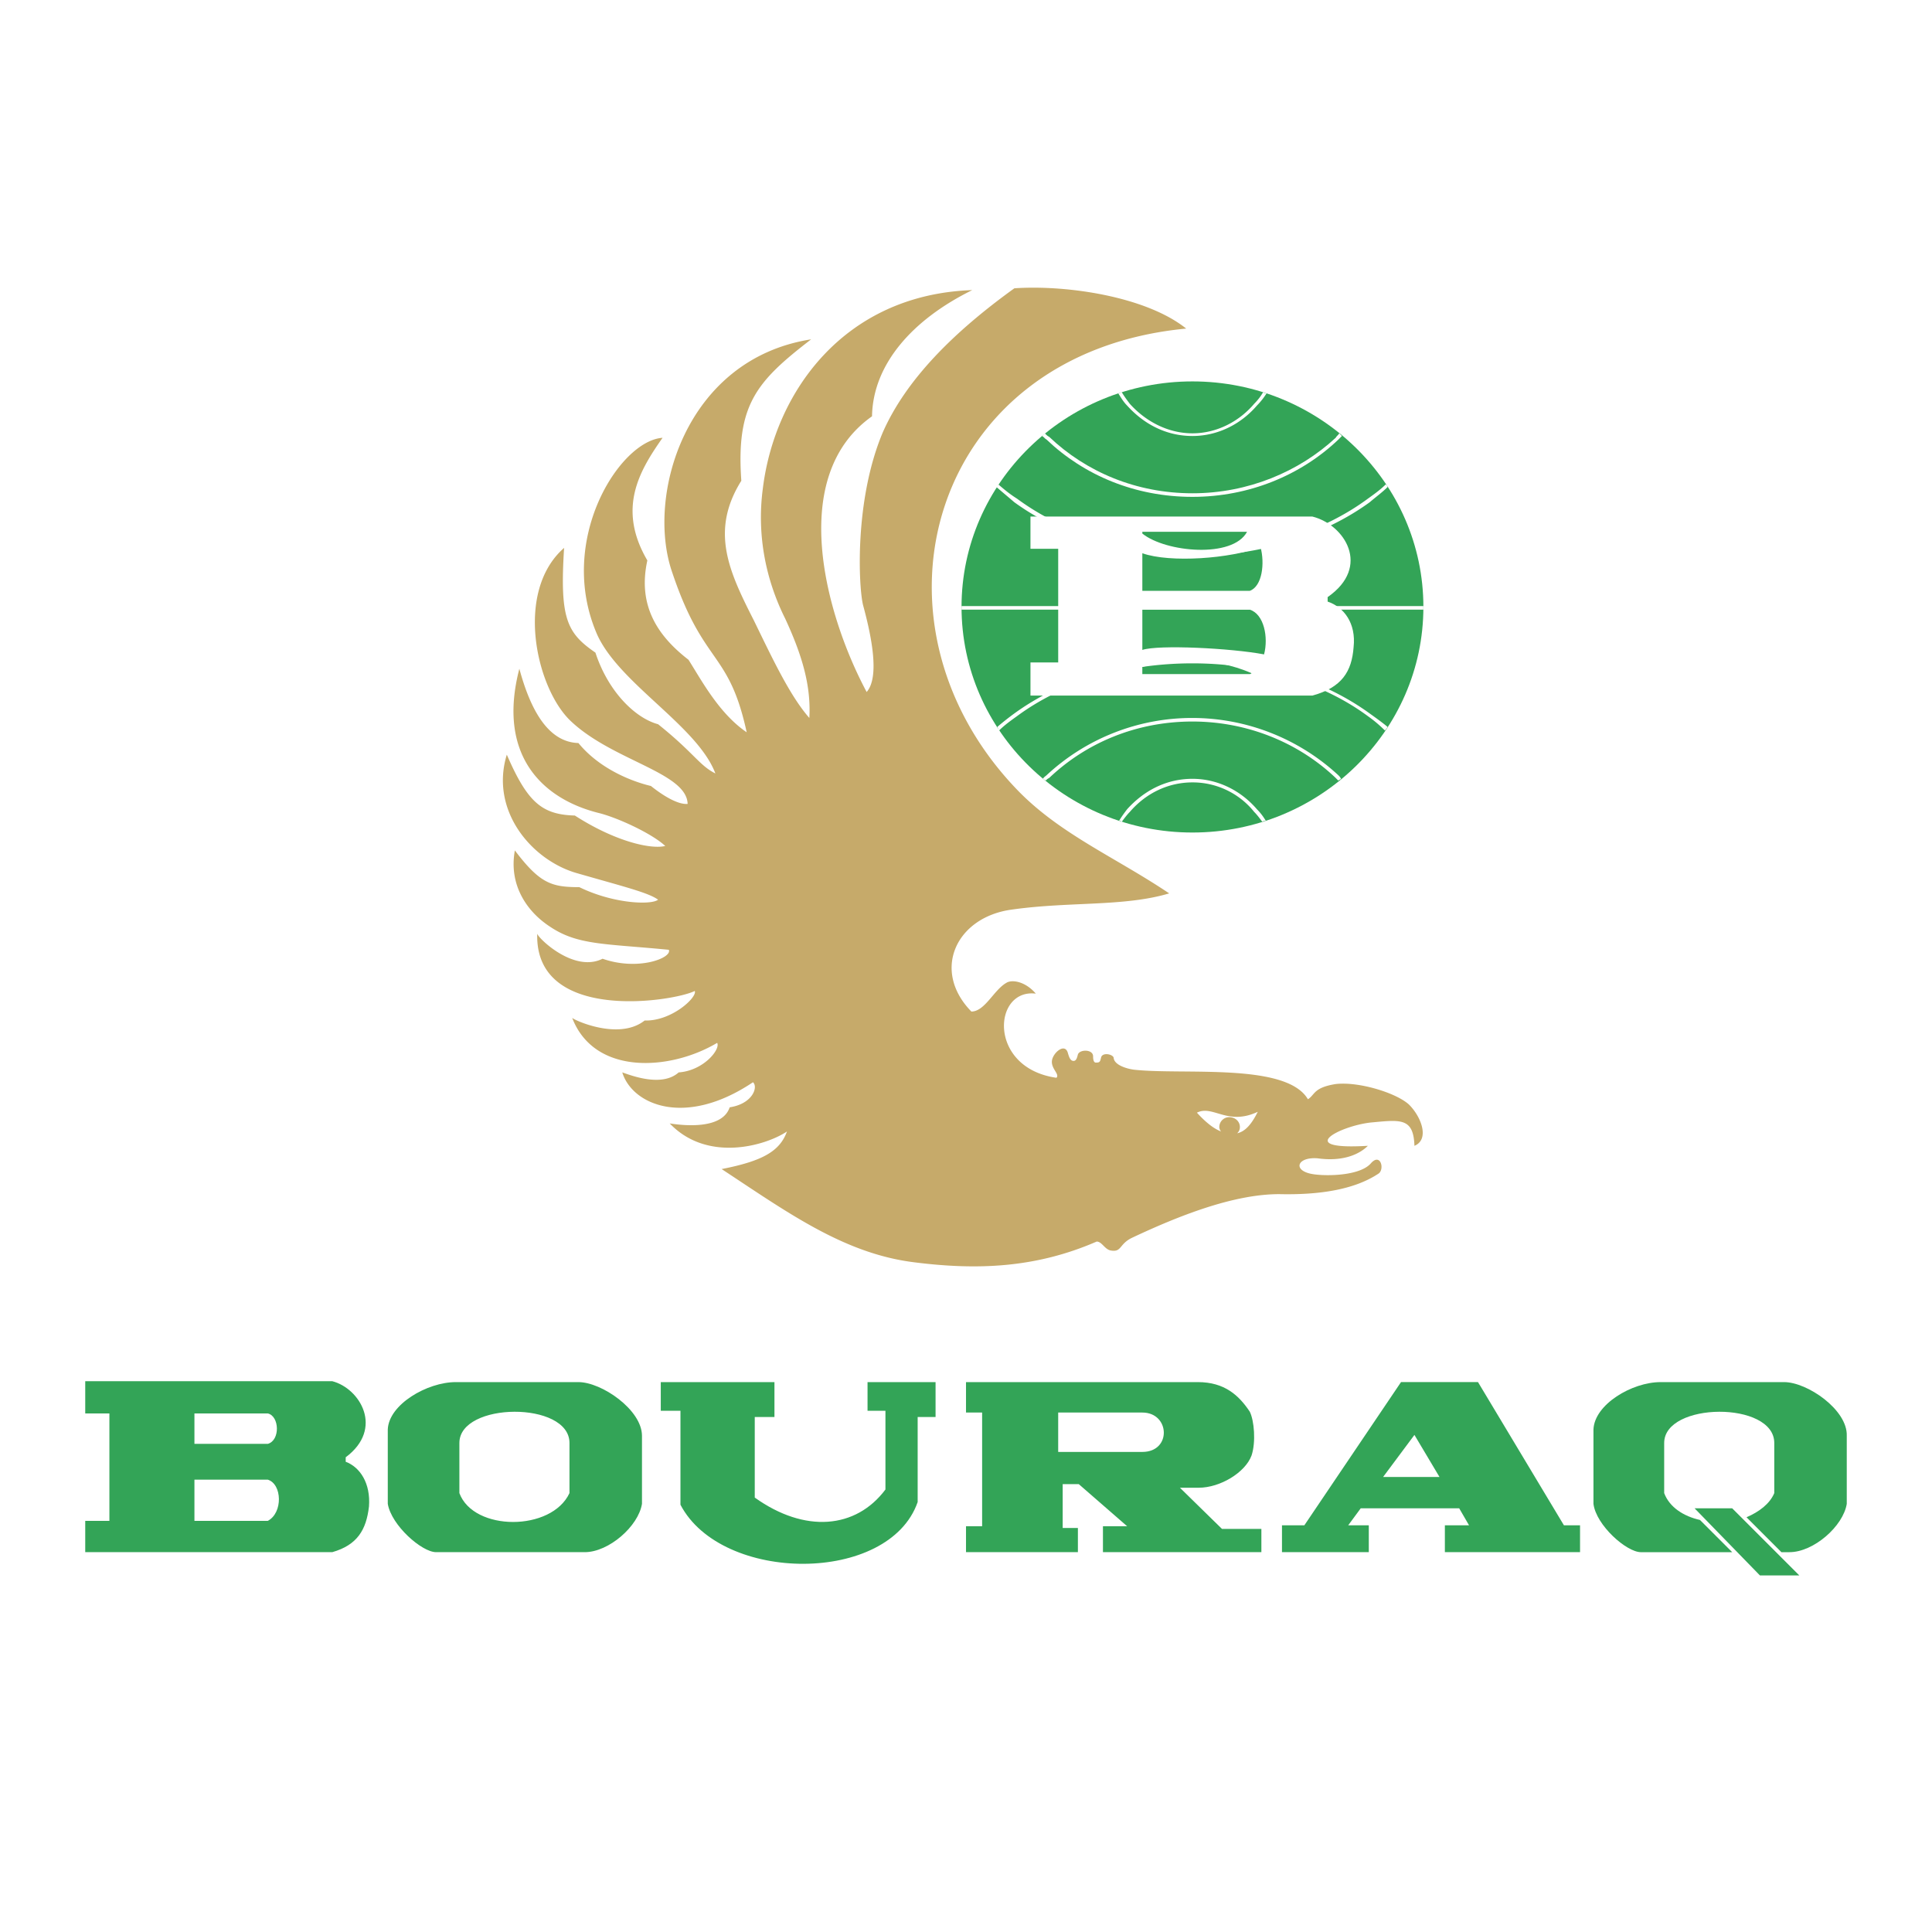
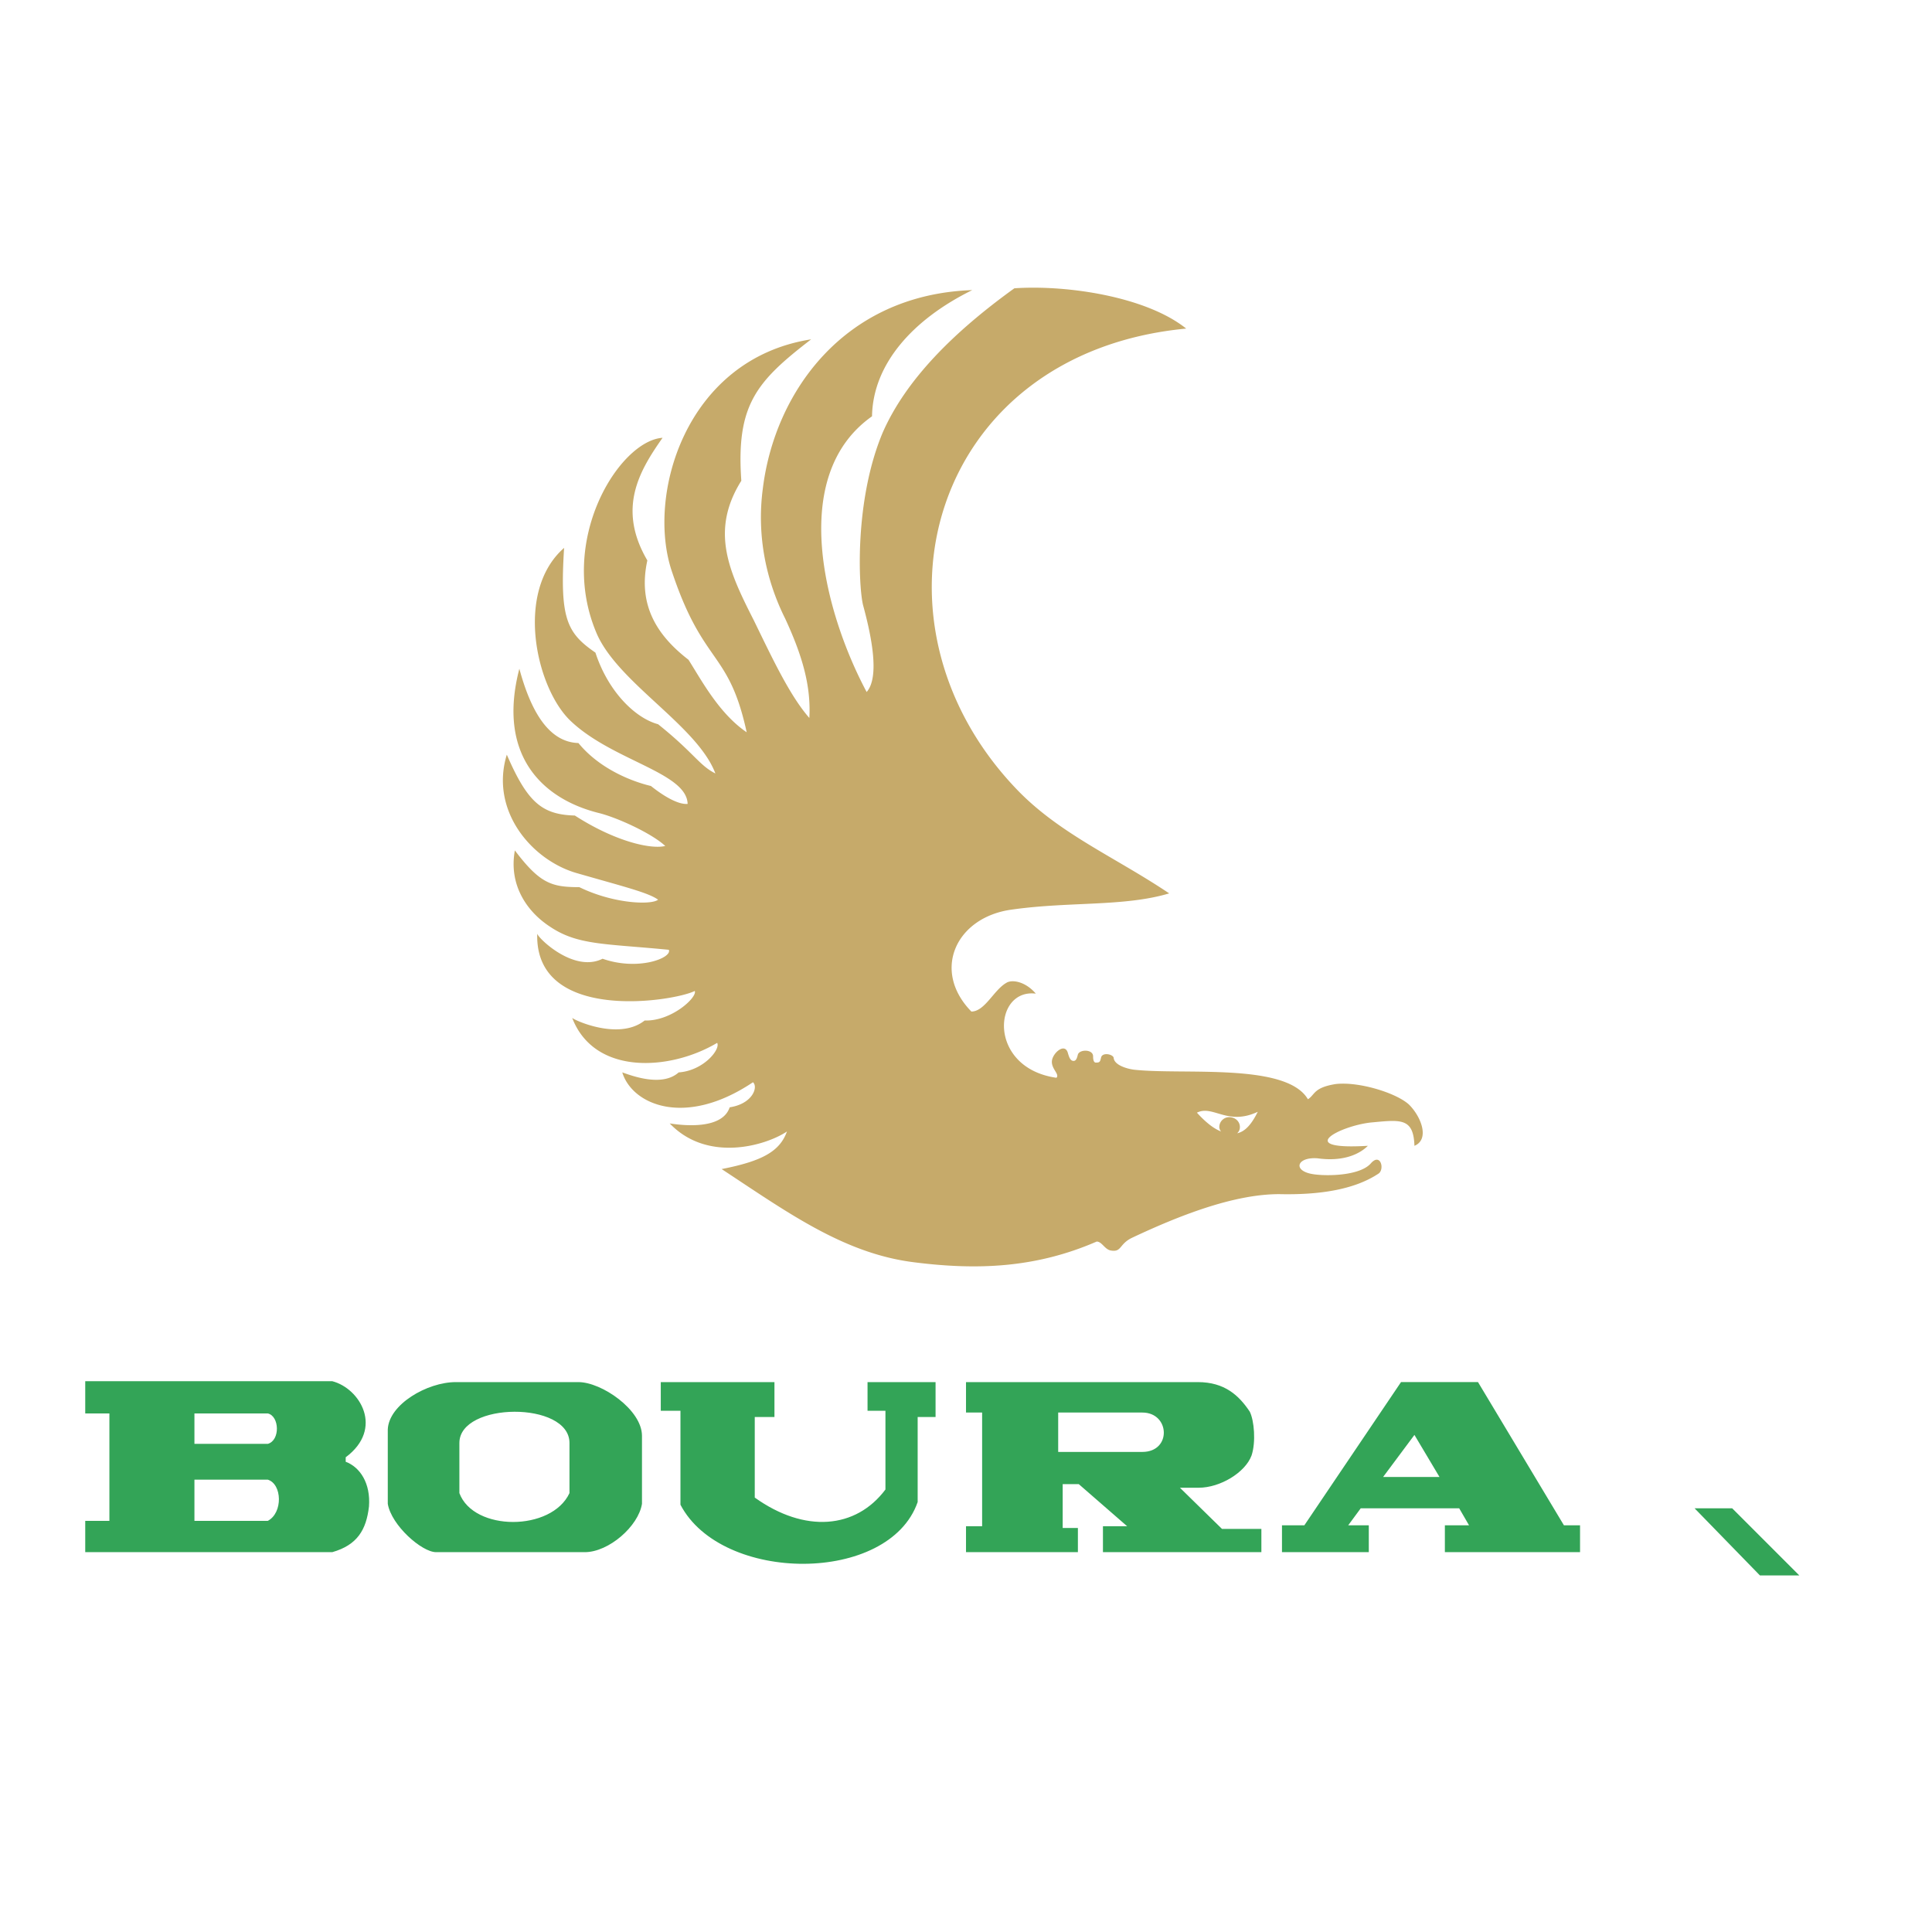
<svg xmlns="http://www.w3.org/2000/svg" width="2500" height="2500" viewBox="0 0 192.756 192.756">
  <g fill-rule="evenodd" clip-rule="evenodd">
-     <path fill="#fff" d="M0 0h192.756v192.756H0V0z" />
+     <path fill="#fff" d="M0 0h192.756H0V0z" />
    <path d="M8.504 151.735h2.411v-10.717H8.504v-3.215h24.647c2.769.715 5.18 4.732 1.34 7.591v.446c1.429.536 2.5 2.144 2.322 4.465-.268 2.322-1.161 3.841-3.662 4.555H8.504v-3.125zm10.895-7.68h7.323c1.25-.356 1.161-2.769 0-3.036h-7.323v3.036zm7.323 3.572h-7.323v4.108h7.323c1.518-.804 1.429-3.662 0-4.108zM77.267 137.893v3.483h-1.965v8.037c5.001 3.572 10.091 3.126 13.038-.804v-7.858h-1.786v-2.858h6.787v3.483h-1.786v8.483c-2.858 8.216-19.557 8.127-23.666.269v-9.377h-1.964v-2.858h11.342zM119.598 148.431h-1.877l4.197 4.108h3.93v2.321h-15.807v-2.59h2.412l-4.822-4.197h-1.607v4.376h1.518v2.411H96.379v-2.59h1.608v-11.34h-1.608v-3.037h23.13c2.68 0 4.107 1.34 5.18 2.947.445.894.625 3.036.178 4.376-.627 1.696-3.127 3.215-5.269 3.215zm-5.627-7.501h-8.395v3.929h8.395c2.947-.001 2.767-3.929 0-3.929zM137.992 147.359h5.627l-2.5-4.197-3.127 4.197zm7.592 3.125h-9.824l-1.25 1.697h2.055v2.679h-8.662v-2.679h2.232l9.645-14.289h7.68l8.574 14.289h1.607v2.679h-13.486v-2.679h2.412l-.983-1.697zM169.07 150.484h3.752l6.698 6.699h-3.93l-6.52-6.699zM45.475 137.893h12.234c2.322 0 6.341 2.769 6.341 5.358v6.787c-.357 2.232-3.304 4.822-5.715 4.822H43.511c-1.429 0-4.465-2.679-4.822-4.822v-7.412c.089-2.5 3.929-4.733 6.786-4.733zm11.342 6.073v5.001c-1.786 3.84-9.556 3.84-10.984 0v-5.001c0-4.109 10.984-4.197 10.984 0z" fill="#33a457" />
-     <path d="M165.678 137.893H178c2.322 0 6.342 2.769 6.252 5.358v6.787c-.357 2.232-3.305 4.822-5.715 4.822h-.805l-3.482-3.482c1.25-.536 2.322-1.34 2.77-2.411v-5.001c0-4.197-10.984-4.108-10.984 0v5.001c.535 1.429 1.963 2.321 3.57 2.679l3.217 3.215h-9.109c-1.43 0-4.465-2.679-4.734-4.822v-7.412c.088-2.501 3.838-4.734 6.698-4.734zM118.971 38.053c12.682 0 23.041 10.091 23.041 22.504s-10.359 22.504-23.041 22.504c-12.68 0-23.039-10.091-23.039-22.504s10.359-22.504 23.039-22.504z" fill="#33a457" />
    <path d="M138.439 72.523c-.09.178-.178.268-.268.357a13.04 13.04 0 0 0-1.697-1.429c-4.465-3.304-10.717-5.269-17.504-5.269-6.875 0-13.037 1.965-17.502 5.269-.625.447-1.25.893-1.787 1.429-.088-.089-.088-.179-.178-.357a27.936 27.936 0 0 1 1.697-1.34c4.553-3.304 10.805-5.358 17.77-5.358 6.877 0 13.129 2.054 17.684 5.358.625.447 1.25.894 1.785 1.34z" fill="#fff" />
    <path d="M133.795 77.703c-.088.089-.178.089-.268.178l-.268-.268c-3.66-3.483-8.752-5.626-14.289-5.626-5.625 0-10.627 2.144-14.287 5.626-.18.089-.268.178-.357.268-.09-.089-.178-.089-.268-.178.09-.179.268-.268.357-.357a21.31 21.31 0 0 1 14.555-5.715 21.48 21.48 0 0 1 14.557 5.715c.09.089.18.178.268.357z" fill="#fff" />
    <path d="M126.295 81.9c-.09 0-.268 0-.357.089-.268-.357-.535-.714-.805-.982a7.876 7.876 0 0 0-6.162-2.947c-2.41 0-4.643 1.072-6.25 2.947-.268.268-.537.625-.805.982-.088-.089-.178-.089-.268-.089.268-.447.535-.804.805-1.161 1.695-1.875 3.928-3.036 6.518-3.036 2.502 0 4.822 1.161 6.432 3.036.355.357.624.715.892 1.161zM138.262 48.322c.088.089.178.179.178.268-.535.536-1.16.982-1.785 1.519-4.555 3.304-10.807 5.358-17.684 5.358-6.965 0-13.217-2.054-17.77-5.358-.625-.536-1.162-.982-1.787-1.519.09-.089.18-.179.18-.268.625.536 1.16.982 1.875 1.429 4.465 3.304 10.627 5.358 17.502 5.358 6.787 0 13.039-2.054 17.504-5.358.625-.446 1.25-.893 1.787-1.429z" fill="#fff" />
    <path d="M133.617 43.232l.268.268-.357.357c-3.75 3.572-8.93 5.715-14.557 5.715-5.715 0-10.805-2.143-14.555-5.715-.18-.089-.268-.268-.447-.357l.268-.268c.18.179.268.268.447.357 3.66 3.483 8.662 5.626 14.287 5.626 5.537 0 10.629-2.143 14.289-5.537.09-.178.267-.267.357-.446z" fill="#fff" />
    <path d="M126.027 39.124c.088.089.178.089.357.089-.27.446-.627.893-.982 1.25-1.609 1.875-3.93 3.036-6.432 3.036-2.59 0-4.822-1.161-6.518-3.036-.357-.357-.625-.804-.895-1.25.09 0 .18 0 .357-.089.268.446.537.804.805 1.161 1.607 1.786 3.84 2.947 6.25 2.947 2.412 0 4.645-1.161 6.162-2.947a5.73 5.73 0 0 0 .896-1.161zM142.012 60.467v.357h-46.08v-.268-.089h46.08z" fill="#fff" />
    <path d="M102.809 66.093h2.768V54.752h-2.768v-3.215h28.129c3.215.804 5.895 5.001 1.52 8.037v.447c1.607.536 2.857 2.143 2.59 4.554-.18 2.411-1.162 4.019-4.109 4.822H102.81v-3.304h-.001zm21.611-13.038c-1.43 2.679-8.127 2.054-10.449.178v-.178h10.449zm-10.449 2.143c2.768.982 8.842.536 11.787-.625.447 1.607.18 3.93-1.07 4.376h-10.717v-3.751zm10.894 11.967c-3.84-1.697-8.215-1.429-10.895-.625v.714h10.717c.088 0 .178-.089.178-.089zm-10.894-2.322c1.607-.536 8.842-.179 12.145.446.447-1.697 0-4.019-1.428-4.465h-10.717v4.019z" fill="#fff" />
    <path d="M97.004 28.943c-5.984 2.947-9.914 7.412-10.002 12.592-8.484 5.983-4.644 19.825-.536 27.505 1.339-1.518.446-5.715-.357-8.663-.446-1.786-.893-10.448 1.965-17.235 2.322-5.269 7.055-10.002 13.128-14.378 5.18-.357 13.127.804 17.145 4.019-25.451 2.411-32.952 29.023-17.057 45.812 4.287 4.555 9.914 6.876 15.361 10.538-4.467 1.339-9.914.804-15.629 1.607-5.625.714-8.126 6.072-4.108 10.181 1.34 0 2.233-2.144 3.483-2.858.535-.356 1.875-.178 2.947 1.072-4.287-.536-4.822 7.412 2.055 8.395.355-.357-.537-.894-.447-1.697s1.34-1.875 1.607-.714c.09.268.178.625.447.714.355.09.445-.268.535-.625.178-.535 1.518-.535 1.518.179 0 .715.268.625.357.625.357 0 .357-.179.447-.536.178-.535 1.25-.268 1.25.09.09.715 1.34 1.071 2.055 1.161 5 .535 15.18-.715 17.324 2.946.715-.446.535-1.16 2.768-1.518 2.322-.269 6.072.893 7.322 2.054 1.252 1.25 2.055 3.483.537 4.108-.09-2.858-1.43-2.59-4.377-2.322-3.125.357-7.68 2.769-.268 2.322-.803.804-2.41 1.607-5 1.25-2.145-.179-2.59 1.34-.268 1.607 1.428.179 4.465.089 5.535-1.072.982-1.16 1.43.536.805.982-2.412 1.607-5.895 2.144-9.912 2.055-4.555 0-10.002 2.143-14.736 4.376-1.25.625-.982 1.429-2.053 1.25-.625-.09-.895-.894-1.43-.894-6.162 2.68-12.057 2.858-18.307 2.055-6.966-.894-12.591-5.002-19.11-9.288 4.107-.804 5.805-1.786 6.519-3.751-2.144 1.43-7.948 3.126-11.699-.804 1.696.269 5.269.536 5.983-1.606 2.322-.357 2.858-2.055 2.322-2.501-6.787 4.555-12.056 2.232-13.038-.982.804.268 3.93 1.519 5.626 0 2.501-.179 4.197-2.321 3.84-2.947-4.644 2.769-12.234 3.305-14.467-2.5.089.179 4.644 2.321 7.233.268 2.68.09 5.27-2.321 5.001-2.947-2.143 1.072-15.985 3.216-15.717-5.715.089.446 3.661 3.93 6.519 2.5 3.572 1.25 6.966-.089 6.608-.893-6.429-.625-9.108-.447-11.877-2.322-2.322-1.518-4.108-4.197-3.482-7.59 2.5 3.304 3.661 3.662 6.429 3.662 3.483 1.696 7.234 1.786 7.859 1.25-.982-.714-3.572-1.339-8.216-2.679-4.465-1.339-8.573-6.251-6.876-11.788 2.054 4.733 3.483 5.983 6.787 6.072 4.019 2.59 7.591 3.394 9.02 3.036-1.339-1.25-4.822-2.857-6.698-3.304-5.626-1.429-10.091-5.804-7.858-14.377 1.161 4.287 2.947 7.323 5.894 7.412 1.965 2.411 5.001 3.75 7.234 4.286 1.339 1.072 2.768 1.875 3.661 1.786-.089-3.125-7.412-4.286-11.609-8.216-3.483-3.215-5.716-12.949-.715-17.325-.446 7.055.268 8.484 3.126 10.449 1.25 3.84 3.929 6.519 6.251 7.144 3.572 2.857 4.108 4.108 5.716 4.912-1.786-4.733-9.556-8.931-11.789-13.842-4.108-9.377 2.233-19.379 6.519-19.646-2.322 3.304-4.554 7.055-1.518 12.234-.982 4.465.982 7.501 4.107 9.912 1.25 1.965 3.037 5.358 5.805 7.234-1.786-8.216-4.286-6.608-7.412-15.896-2.679-7.591 1.25-21.343 13.842-23.308-5.448 4.197-7.501 6.519-6.966 14.109-3.125 5.001-1.25 9.02 1.25 13.931 1.786 3.662 3.572 7.501 5.537 9.734.179-3.215-.714-6.251-2.411-9.913-1.875-3.751-2.858-8.216-2.233-12.949 1.162-9.555 8.038-19.378 20.899-19.825zm25.629 82.516c.625 0 1.072.446 1.072.982 0 .269-.09.446-.268.626.803-.18 1.428-.894 2.053-2.144-3.035 1.429-4.465-.715-6.072.089.893.982 1.697 1.607 2.412 1.875a.679.679 0 0 1-.18-.446c0-.536.448-.982.983-.982z" fill="#c6aa6a" />
  </g>
</svg>